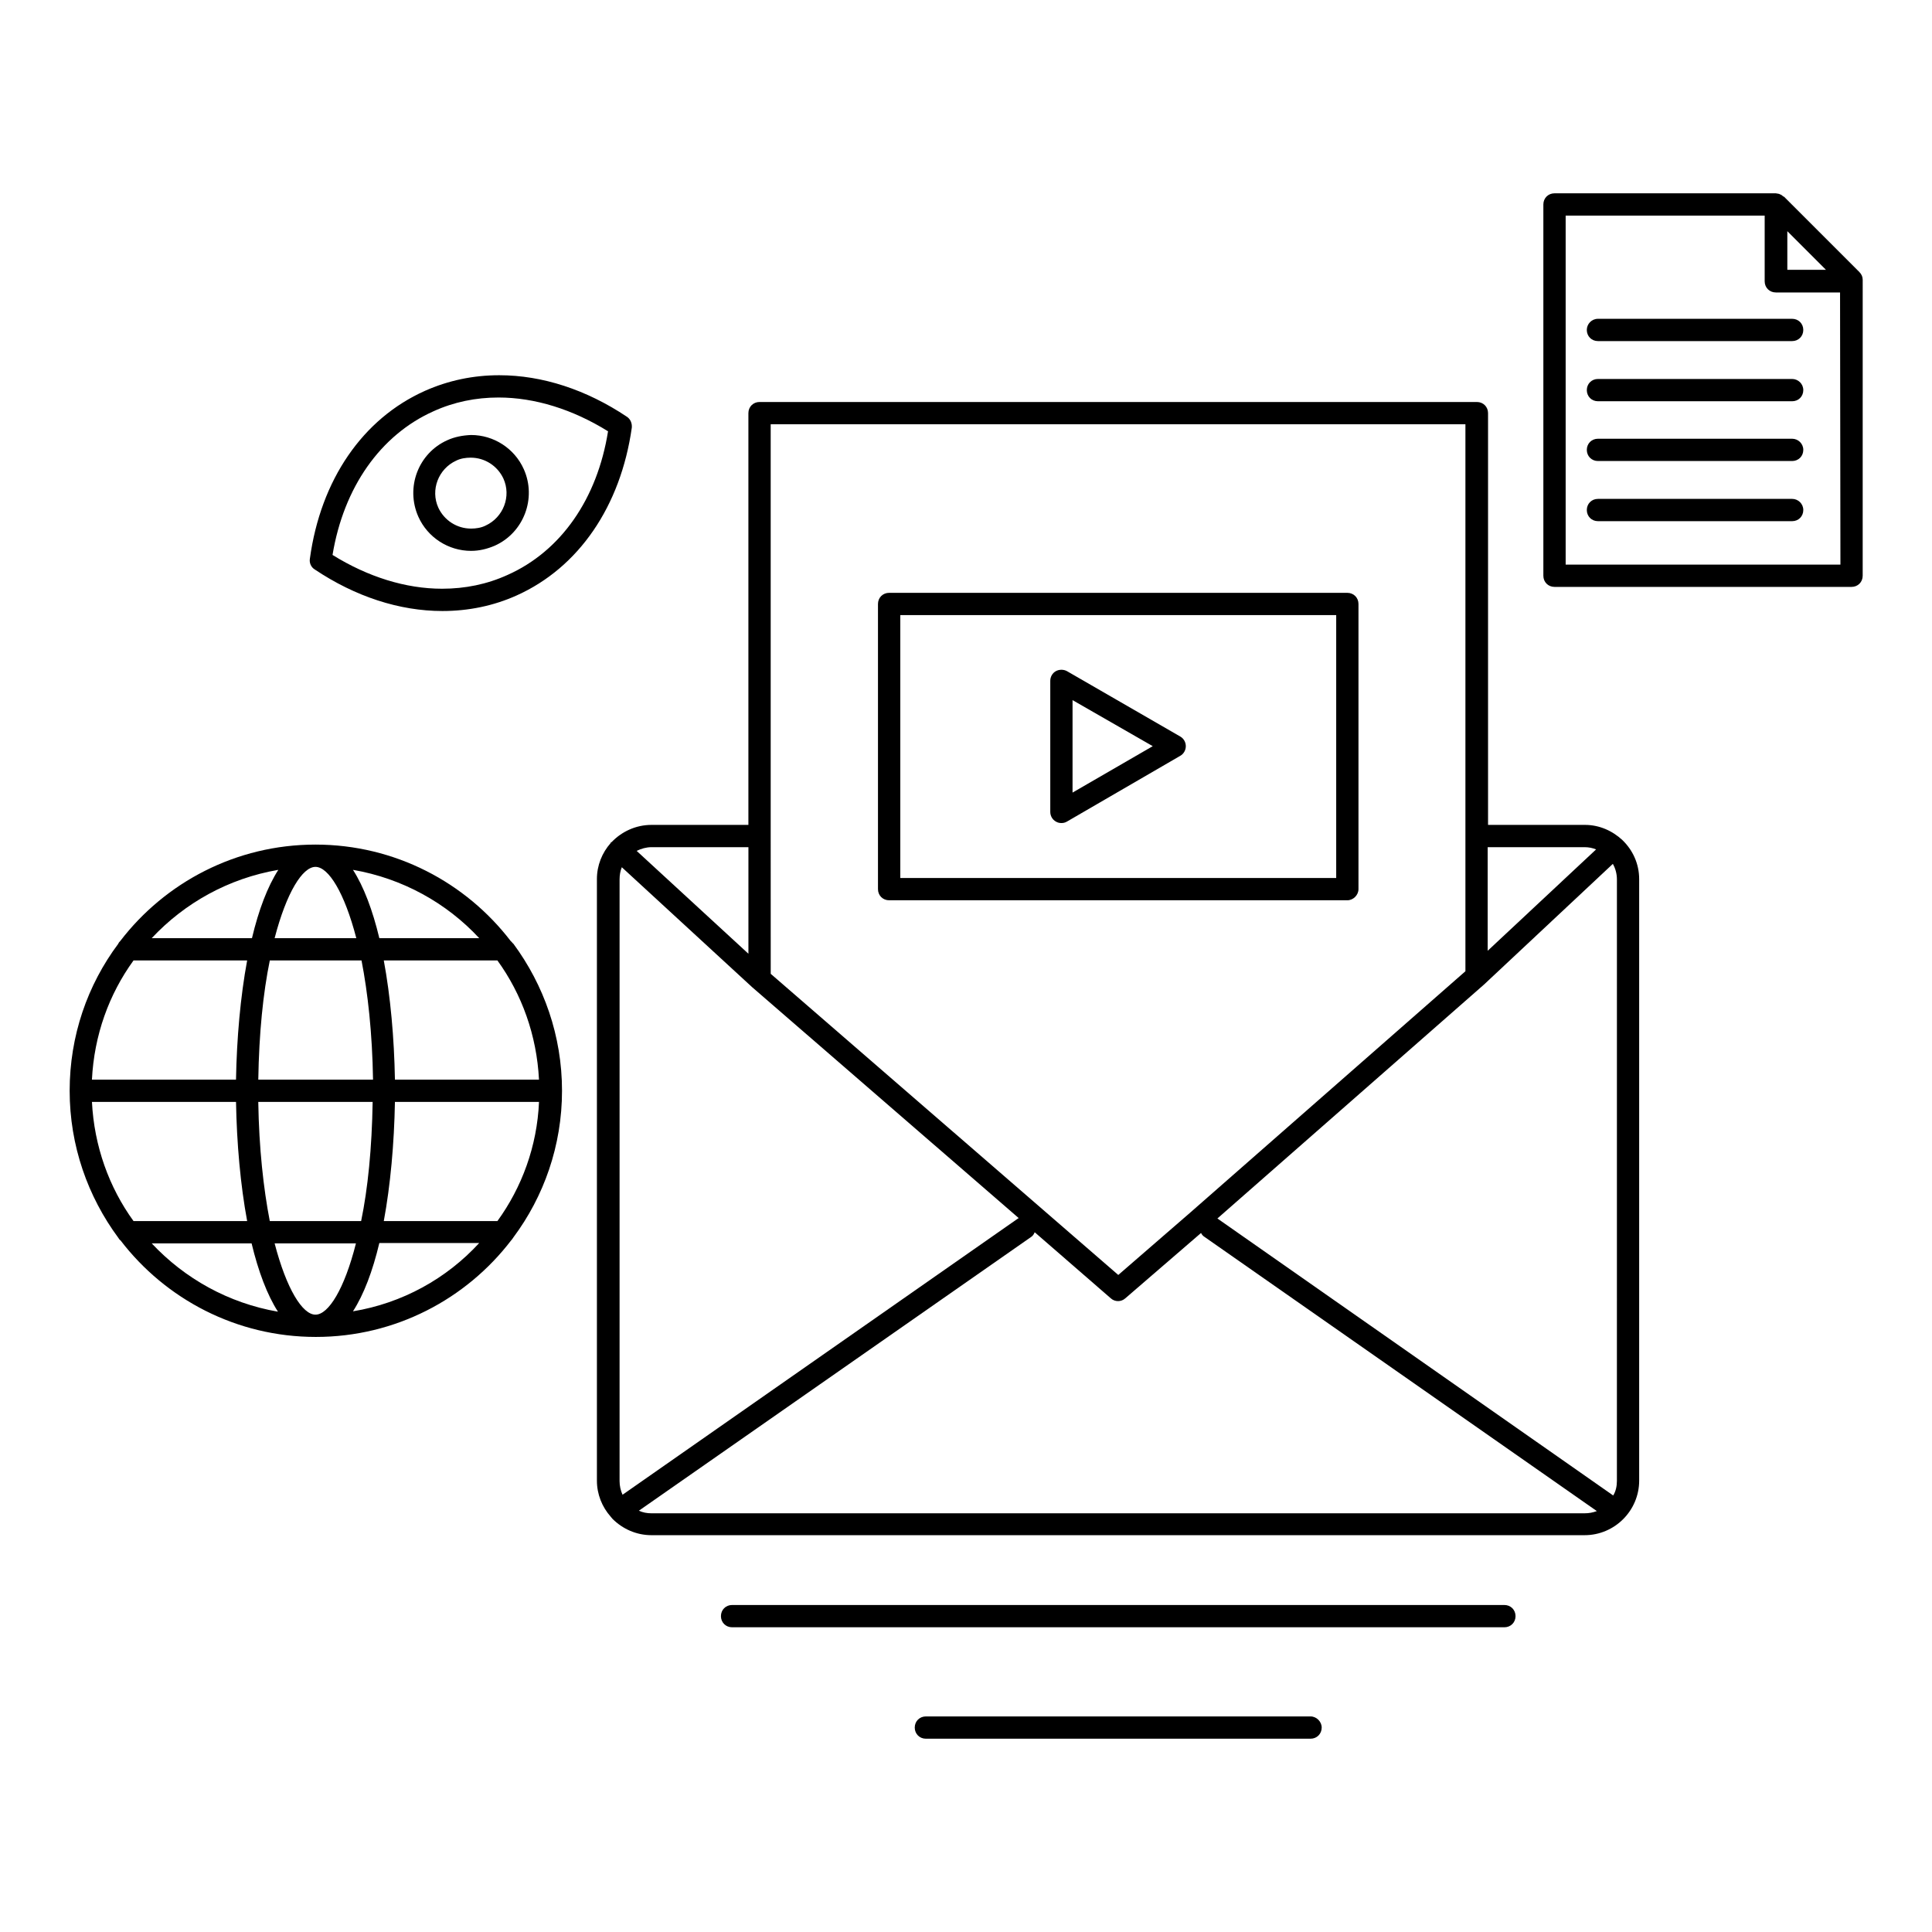
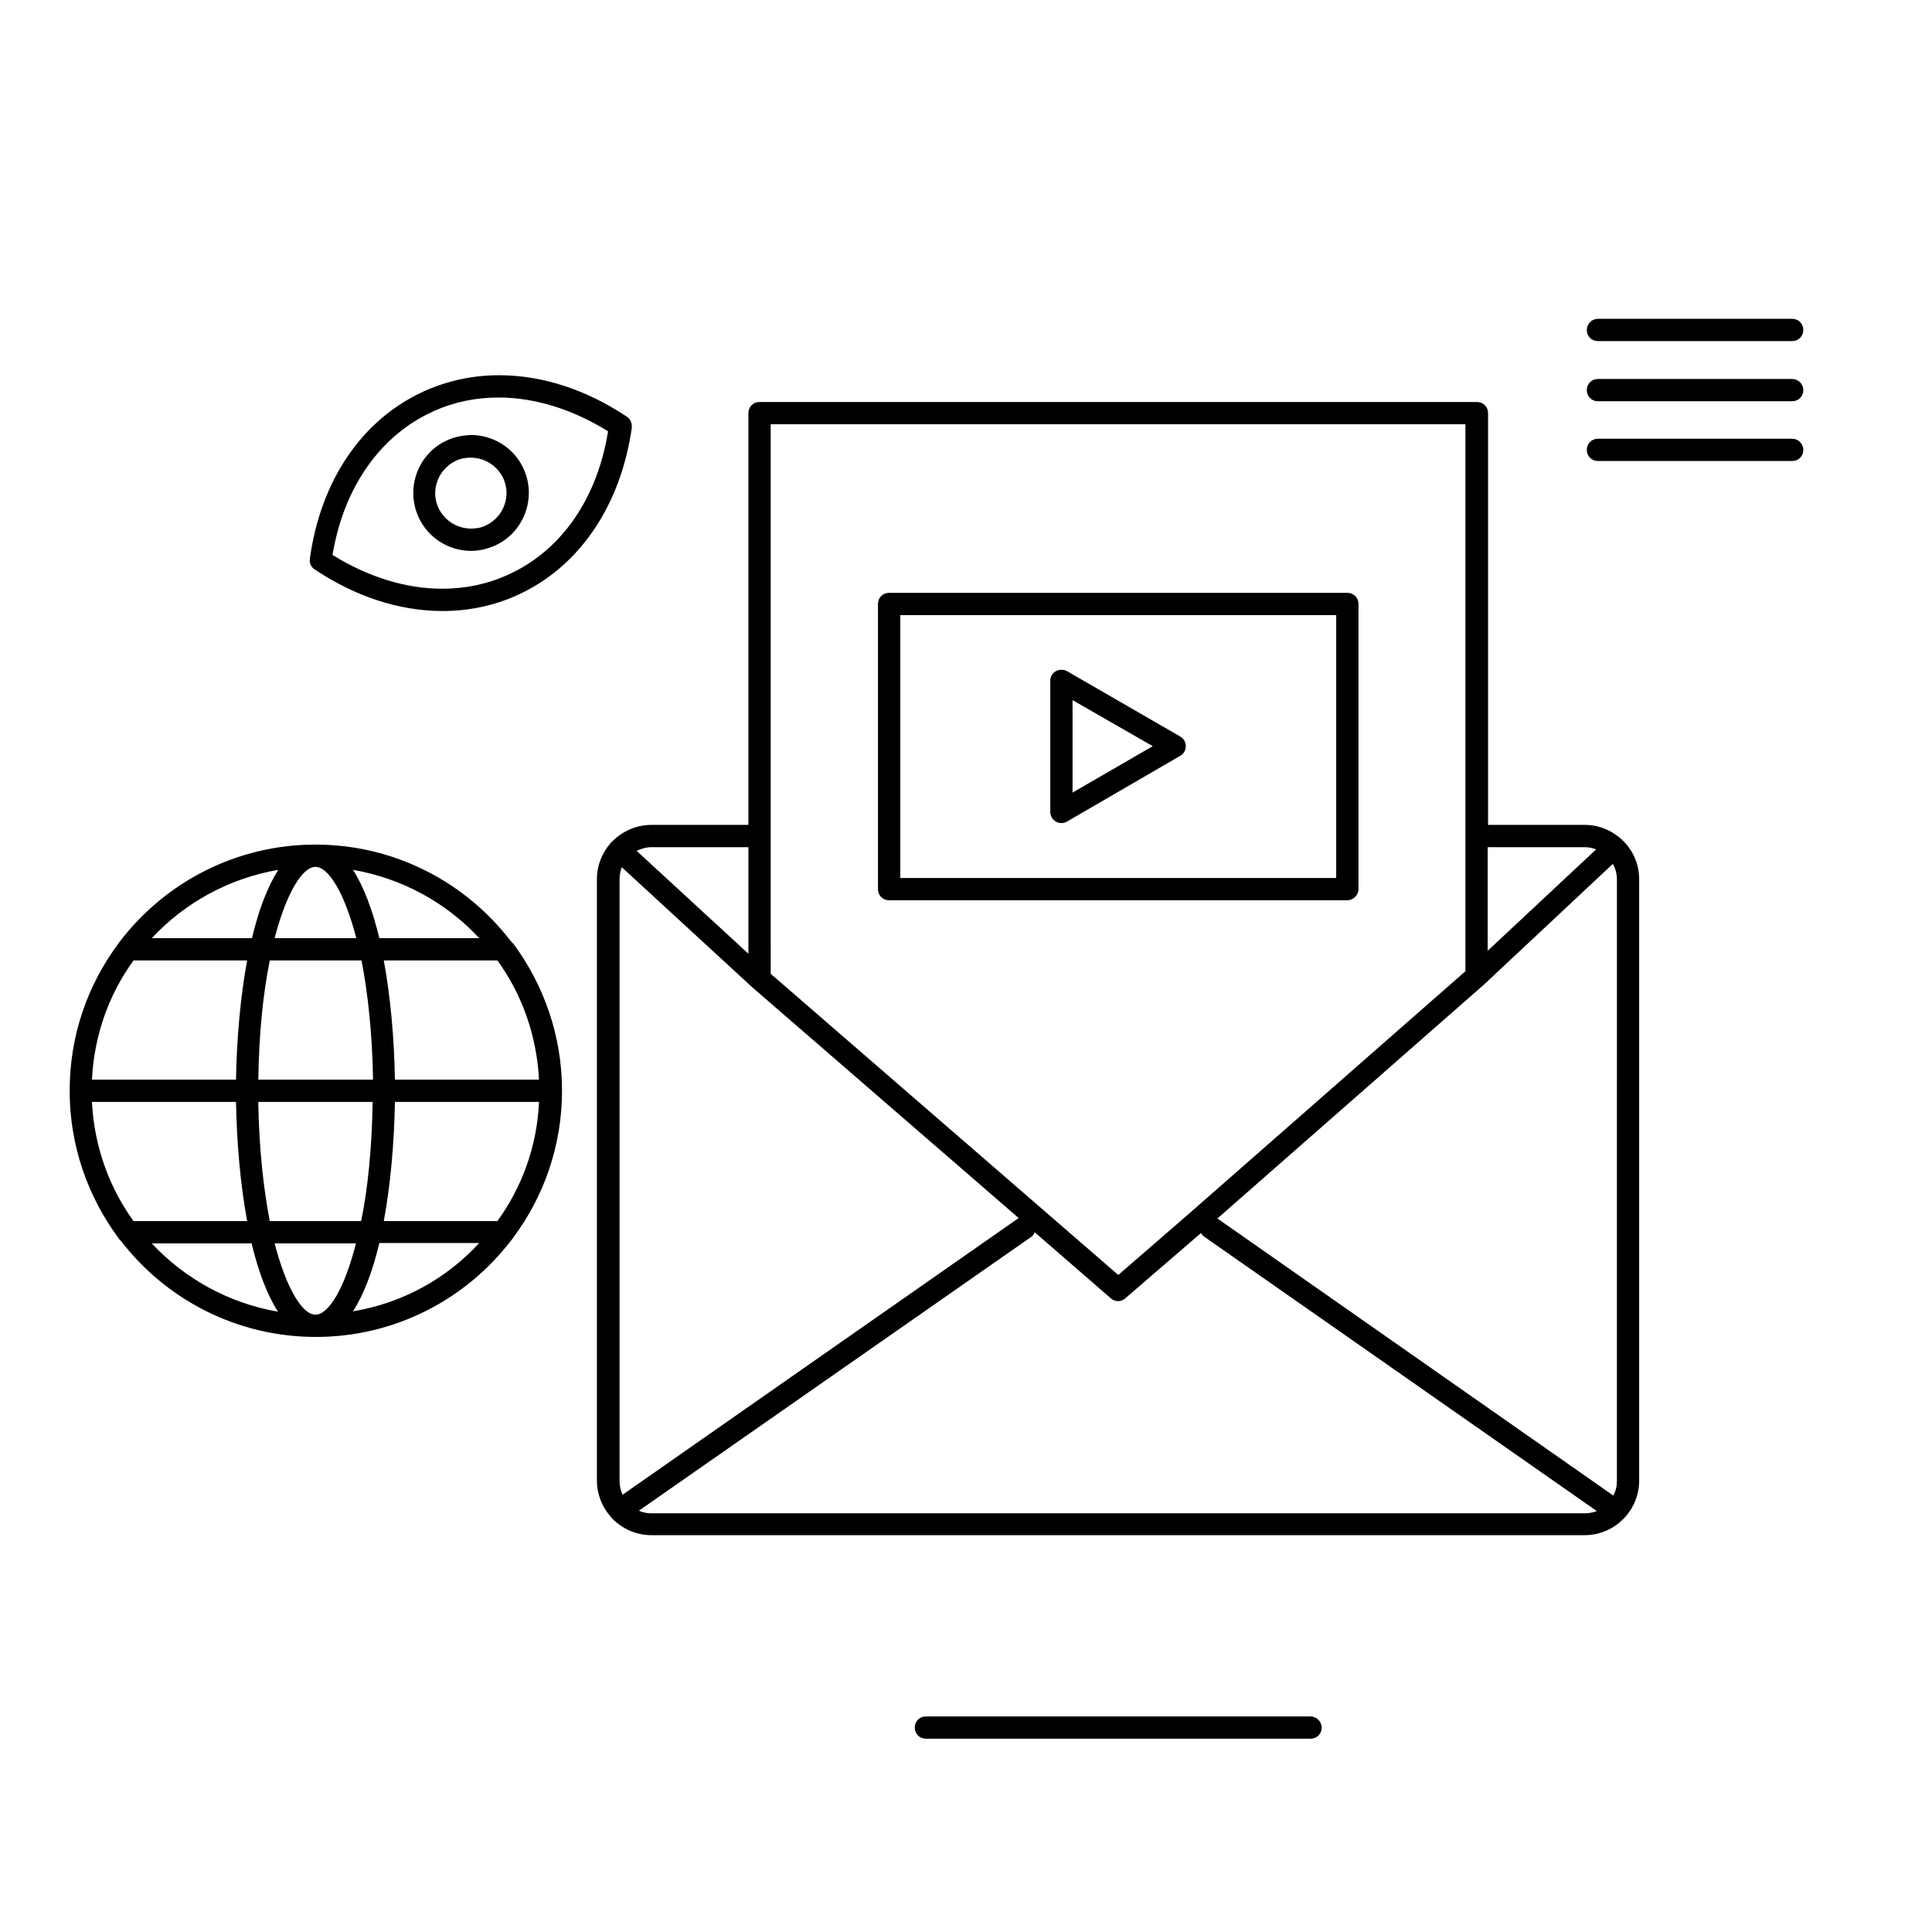
<svg xmlns="http://www.w3.org/2000/svg" fill="#000000" width="800px" height="800px" version="1.1" viewBox="144 144 512 512">
  <g>
    <path d="m573.97 366.64c-0.098 0-0.098 0 0 0-2.656-2.461-6.102-4.035-9.938-4.035h-25.684v-109.12c0-1.672-1.277-2.953-2.953-2.953h-190.11c-1.672 0-2.953 1.277-2.953 2.953v109.12h-25.684c-4.133 0-7.871 1.77-10.527 4.527 0 0-0.098 0.098-0.195 0.098-0.098 0.098-0.098 0.098-0.098 0.195-2.262 2.559-3.641 5.902-3.641 9.543v159.41c0 3.641 1.379 6.988 3.641 9.543 0.195 0.195 0.297 0.395 0.492 0.59 2.656 2.656 6.297 4.328 10.332 4.328h247.28c7.969 0 14.465-6.496 14.465-14.465v-159.41c-0.004-4.027-1.676-7.668-4.434-10.324zm-35.719 1.871h25.684c1.082 0 2.066 0.195 3.051 0.59l-28.734 26.863zm-190.01-2.953v-109.12h184.11v144.95l-72.816 63.863-19.184 16.625-19.188-16.629-72.914-63.172zm-31.586 2.953h25.684v28.242l-29.617-27.258c1.18-0.594 2.559-0.984 3.934-0.984zm-8.461 167.97v-159.41c0-1.18 0.195-2.262 0.59-3.246l34.539 31.785 70.652 61.203c-0.098 0-0.098 0.098-0.195 0.098l-104.8 73.211c-0.496-1.082-0.789-2.363-0.789-3.641zm255.74 8.559h-247.28c-1.18 0-2.262-0.195-3.344-0.688l103.91-72.52c0.492-0.297 0.789-0.789 0.984-1.277l20.172 17.516c1.082 0.984 2.754 0.984 3.836 0l20.074-17.32c0.195 0.395 0.492 0.789 0.984 1.082l103.91 72.621c-1.082 0.391-2.066 0.586-3.246 0.586zm8.562-8.559c0 1.379-0.297 2.754-0.984 3.836l-104.89-73.406 70.652-61.992 34.145-31.98c0.688 1.18 1.082 2.656 1.082 4.133z" />
-     <path d="m636.75 216.09-19.977-19.977h-0.098c-0.098-0.098-0.297-0.195-0.395-0.297 0 0-0.098 0-0.098-0.098-0.098-0.098-0.195-0.098-0.395-0.195-0.098 0-0.098 0-0.195-0.098-0.098 0-0.195-0.098-0.395-0.098-0.195 0-0.395-0.098-0.59-0.098h-58.648c-1.672 0-2.953 1.277-2.953 2.953v98.398c0 1.672 1.277 2.953 2.953 2.953h78.719c1.672 0 2.953-1.277 2.953-2.953l0.004-78.426c0-0.789-0.297-1.477-0.887-2.066zm-19.09-10.824 10.234 10.234h-10.234zm14.07 88.363h-72.816v-92.496h52.742v17.418c0 1.672 1.277 2.953 2.953 2.953h17.023z" />
    <path d="m564.52 231.44c0 1.672 1.277 2.953 2.953 2.953h51.465c1.672 0 2.953-1.277 2.953-2.953 0-1.672-1.277-2.953-2.953-2.953h-51.465c-1.672 0.004-2.953 1.379-2.953 2.953z" />
    <path d="m618.94 244.43h-51.465c-1.672 0-2.953 1.277-2.953 2.953 0 1.672 1.277 2.953 2.953 2.953h51.465c1.672 0 2.953-1.277 2.953-2.953 0-1.672-1.379-2.953-2.953-2.953z" />
    <path d="m618.94 260.27h-51.465c-1.672 0-2.953 1.277-2.953 2.953 0 1.672 1.277 2.953 2.953 2.953h51.465c1.672 0 2.953-1.277 2.953-2.953 0-1.672-1.379-2.953-2.953-2.953z" />
-     <path d="m618.94 276.21h-51.465c-1.672 0-2.953 1.277-2.953 2.953 0 1.672 1.277 2.953 2.953 2.953h51.465c1.672 0 2.953-1.277 2.953-2.953 0-1.676-1.379-2.953-2.953-2.953z" />
-     <path d="m542.68 569.34h-204.67c-1.672 0-2.953 1.277-2.953 2.953 0 1.672 1.277 2.953 2.953 2.953h204.67c1.672 0 2.953-1.277 2.953-2.953 0-1.672-1.281-2.953-2.953-2.953z" />
    <path d="m491.31 598.87h-101.94c-1.672 0-2.953 1.277-2.953 2.953 0 1.672 1.277 2.953 2.953 2.953h101.94c1.672 0 2.953-1.277 2.953-2.953 0-1.578-1.379-2.953-2.953-2.953z" />
    <path d="m504.01 379.63v-75.57c0-1.672-1.277-2.953-2.953-2.953h-121.43c-1.672 0-2.953 1.277-2.953 2.953v75.57c0 1.672 1.277 2.953 2.953 2.953h121.43c1.574 0 2.953-1.379 2.953-2.953zm-5.902-2.953h-115.52v-69.668h115.52z" />
    <path d="m423.81 361.72c0.492 0.297 0.984 0.395 1.477 0.395 0.492 0 0.984-0.098 1.477-0.395l30.012-17.418c0.887-0.492 1.477-1.477 1.477-2.559 0-1.082-0.59-2.066-1.477-2.559l-30.012-17.32c-0.887-0.492-2.066-0.492-2.953 0-0.887 0.492-1.477 1.477-1.477 2.559v34.734c0 1.086 0.59 2.07 1.477 2.562zm4.426-32.18 21.254 12.203-21.254 12.301z" />
    <path d="m279.36 393.41c-11.906-15.547-30.699-25.586-51.758-25.586-21.059 0-39.852 10.035-51.758 25.586-0.195 0.195-0.395 0.395-0.492 0.688-8.168 10.922-12.891 24.402-12.891 38.965s4.82 28.043 12.891 38.965c0.195 0.297 0.297 0.492 0.59 0.688 11.906 15.547 30.699 25.586 51.758 25.586 21.059 0 39.852-10.035 51.758-25.586 0.195-0.195 0.395-0.492 0.59-0.789 8.07-10.824 12.891-24.305 12.891-38.867s-4.82-28.043-12.891-38.965c-0.293-0.191-0.391-0.488-0.688-0.684zm-8.363-0.789h-26.469c-1.77-7.379-4.133-13.676-6.988-18.105 13.086 2.266 24.797 8.758 33.457 18.105zm-58.547 37.492c0.195-12.301 1.277-22.926 3.051-31.586h24.305c1.672 8.562 2.856 19.285 3.051 31.586zm30.305 5.902c-0.195 12.301-1.277 23.027-3.051 31.586h-24.207c-1.672-8.66-2.856-19.285-3.051-31.586zm-15.152-62.285c3.445 0 7.676 6.789 10.824 18.895l-21.648-0.004c3.148-12.102 7.379-18.891 10.824-18.891zm-9.84 0.785c-2.856 4.43-5.215 10.629-6.988 18.105h-26.566c8.758-9.348 20.367-15.84 33.555-18.105zm-38.375 24.012h30.109c-1.77 9.543-2.754 20.566-2.953 31.586h-38.18c0.59-11.809 4.527-22.633 11.023-31.586zm0 69.074c-6.496-8.953-10.43-19.875-11.02-31.586h38.18c0.195 11.02 1.18 22.043 2.953 31.586zm4.82 5.906h26.469c1.77 7.379 4.133 13.676 6.988 18.105-13.09-2.262-24.699-8.758-33.457-18.105zm43.395 18.891c-3.445 0-7.676-6.789-10.824-18.895h21.551c-3.051 12.105-7.281 18.895-10.727 18.895zm9.938-0.883c2.856-4.43 5.215-10.629 6.988-18.105h26.469c-8.66 9.445-20.371 15.941-33.457 18.105zm38.277-23.914h-30.109c1.77-9.543 2.754-20.566 2.953-31.586h38.18c-0.492 11.711-4.527 22.633-11.023 31.586zm-27.156-37.488c-0.195-11.02-1.18-22.043-2.953-31.586h30.109c6.496 8.953 10.43 19.875 11.02 31.586z" />
    <path d="m310.16 254.46c-10.727-7.184-22.434-11.02-33.852-11.02-6.887 0-13.48 1.379-19.68 4.133-16.531 7.379-27.652 23.617-30.504 44.477-0.195 1.082 0.297 2.262 1.277 2.856 10.727 7.184 22.434 11.02 33.852 11.02 6.887 0 13.578-1.379 19.68-4.133 16.434-7.379 27.551-23.617 30.504-44.477 0.098-1.184-0.395-2.266-1.277-2.856zm-31.688 41.918c-5.41 2.461-11.219 3.641-17.32 3.641-9.645 0-19.68-3.148-29.027-8.953 2.953-17.91 12.695-31.785 26.766-38.082 5.41-2.461 11.219-3.641 17.219-3.641 9.645 0 19.68 3.148 29.027 8.953-2.852 17.91-12.492 31.785-26.664 38.082z" />
    <path d="m262.54 260.66c-7.676 3.445-11.121 12.496-7.676 20.27 2.461 5.512 7.969 9.055 13.973 9.055 2.164 0 4.231-0.492 6.297-1.379 7.676-3.445 11.121-12.594 7.676-20.27-2.461-5.512-7.969-9.055-13.973-9.055-2.266 0.098-4.332 0.492-6.297 1.379zm14.855 10.137c2.164 4.723 0 10.332-4.723 12.496-1.18 0.59-2.559 0.789-3.836 0.789-3.738 0-7.086-2.164-8.66-5.512-2.164-4.723 0-10.332 4.723-12.496 1.18-0.59 2.559-0.789 3.836-0.789 3.742 0 7.086 2.164 8.66 5.512z" />
  </g>
</svg>